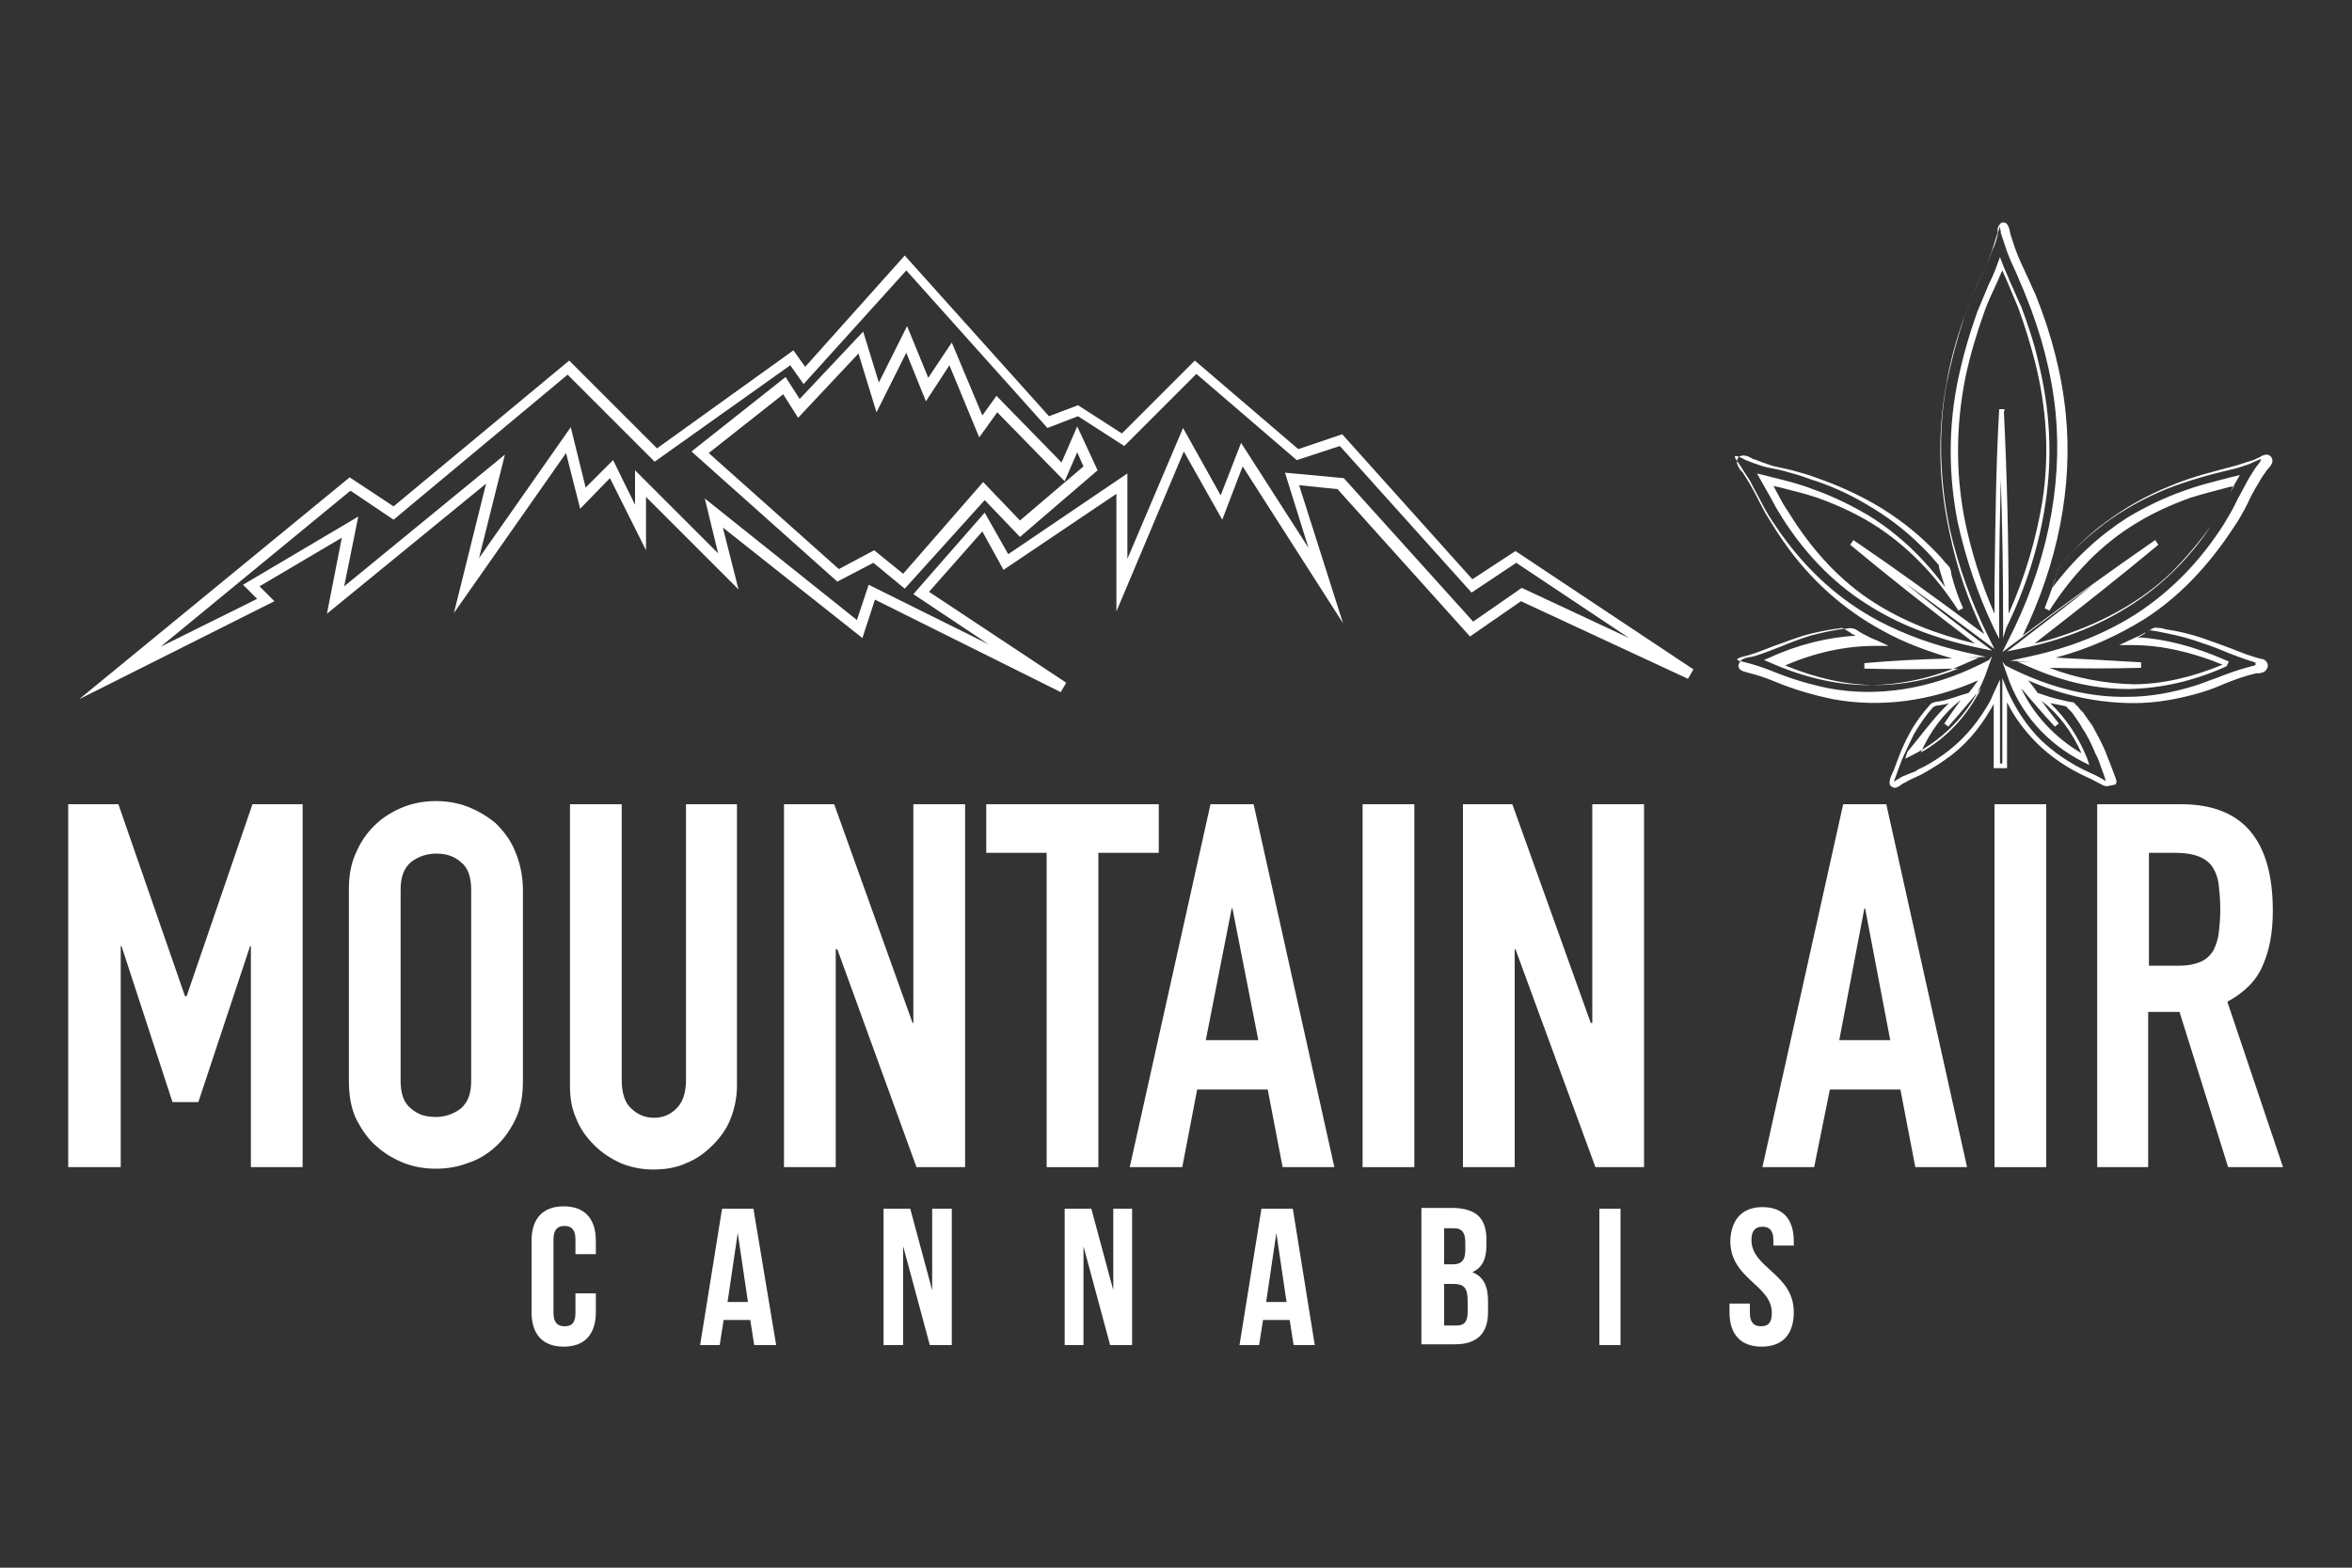
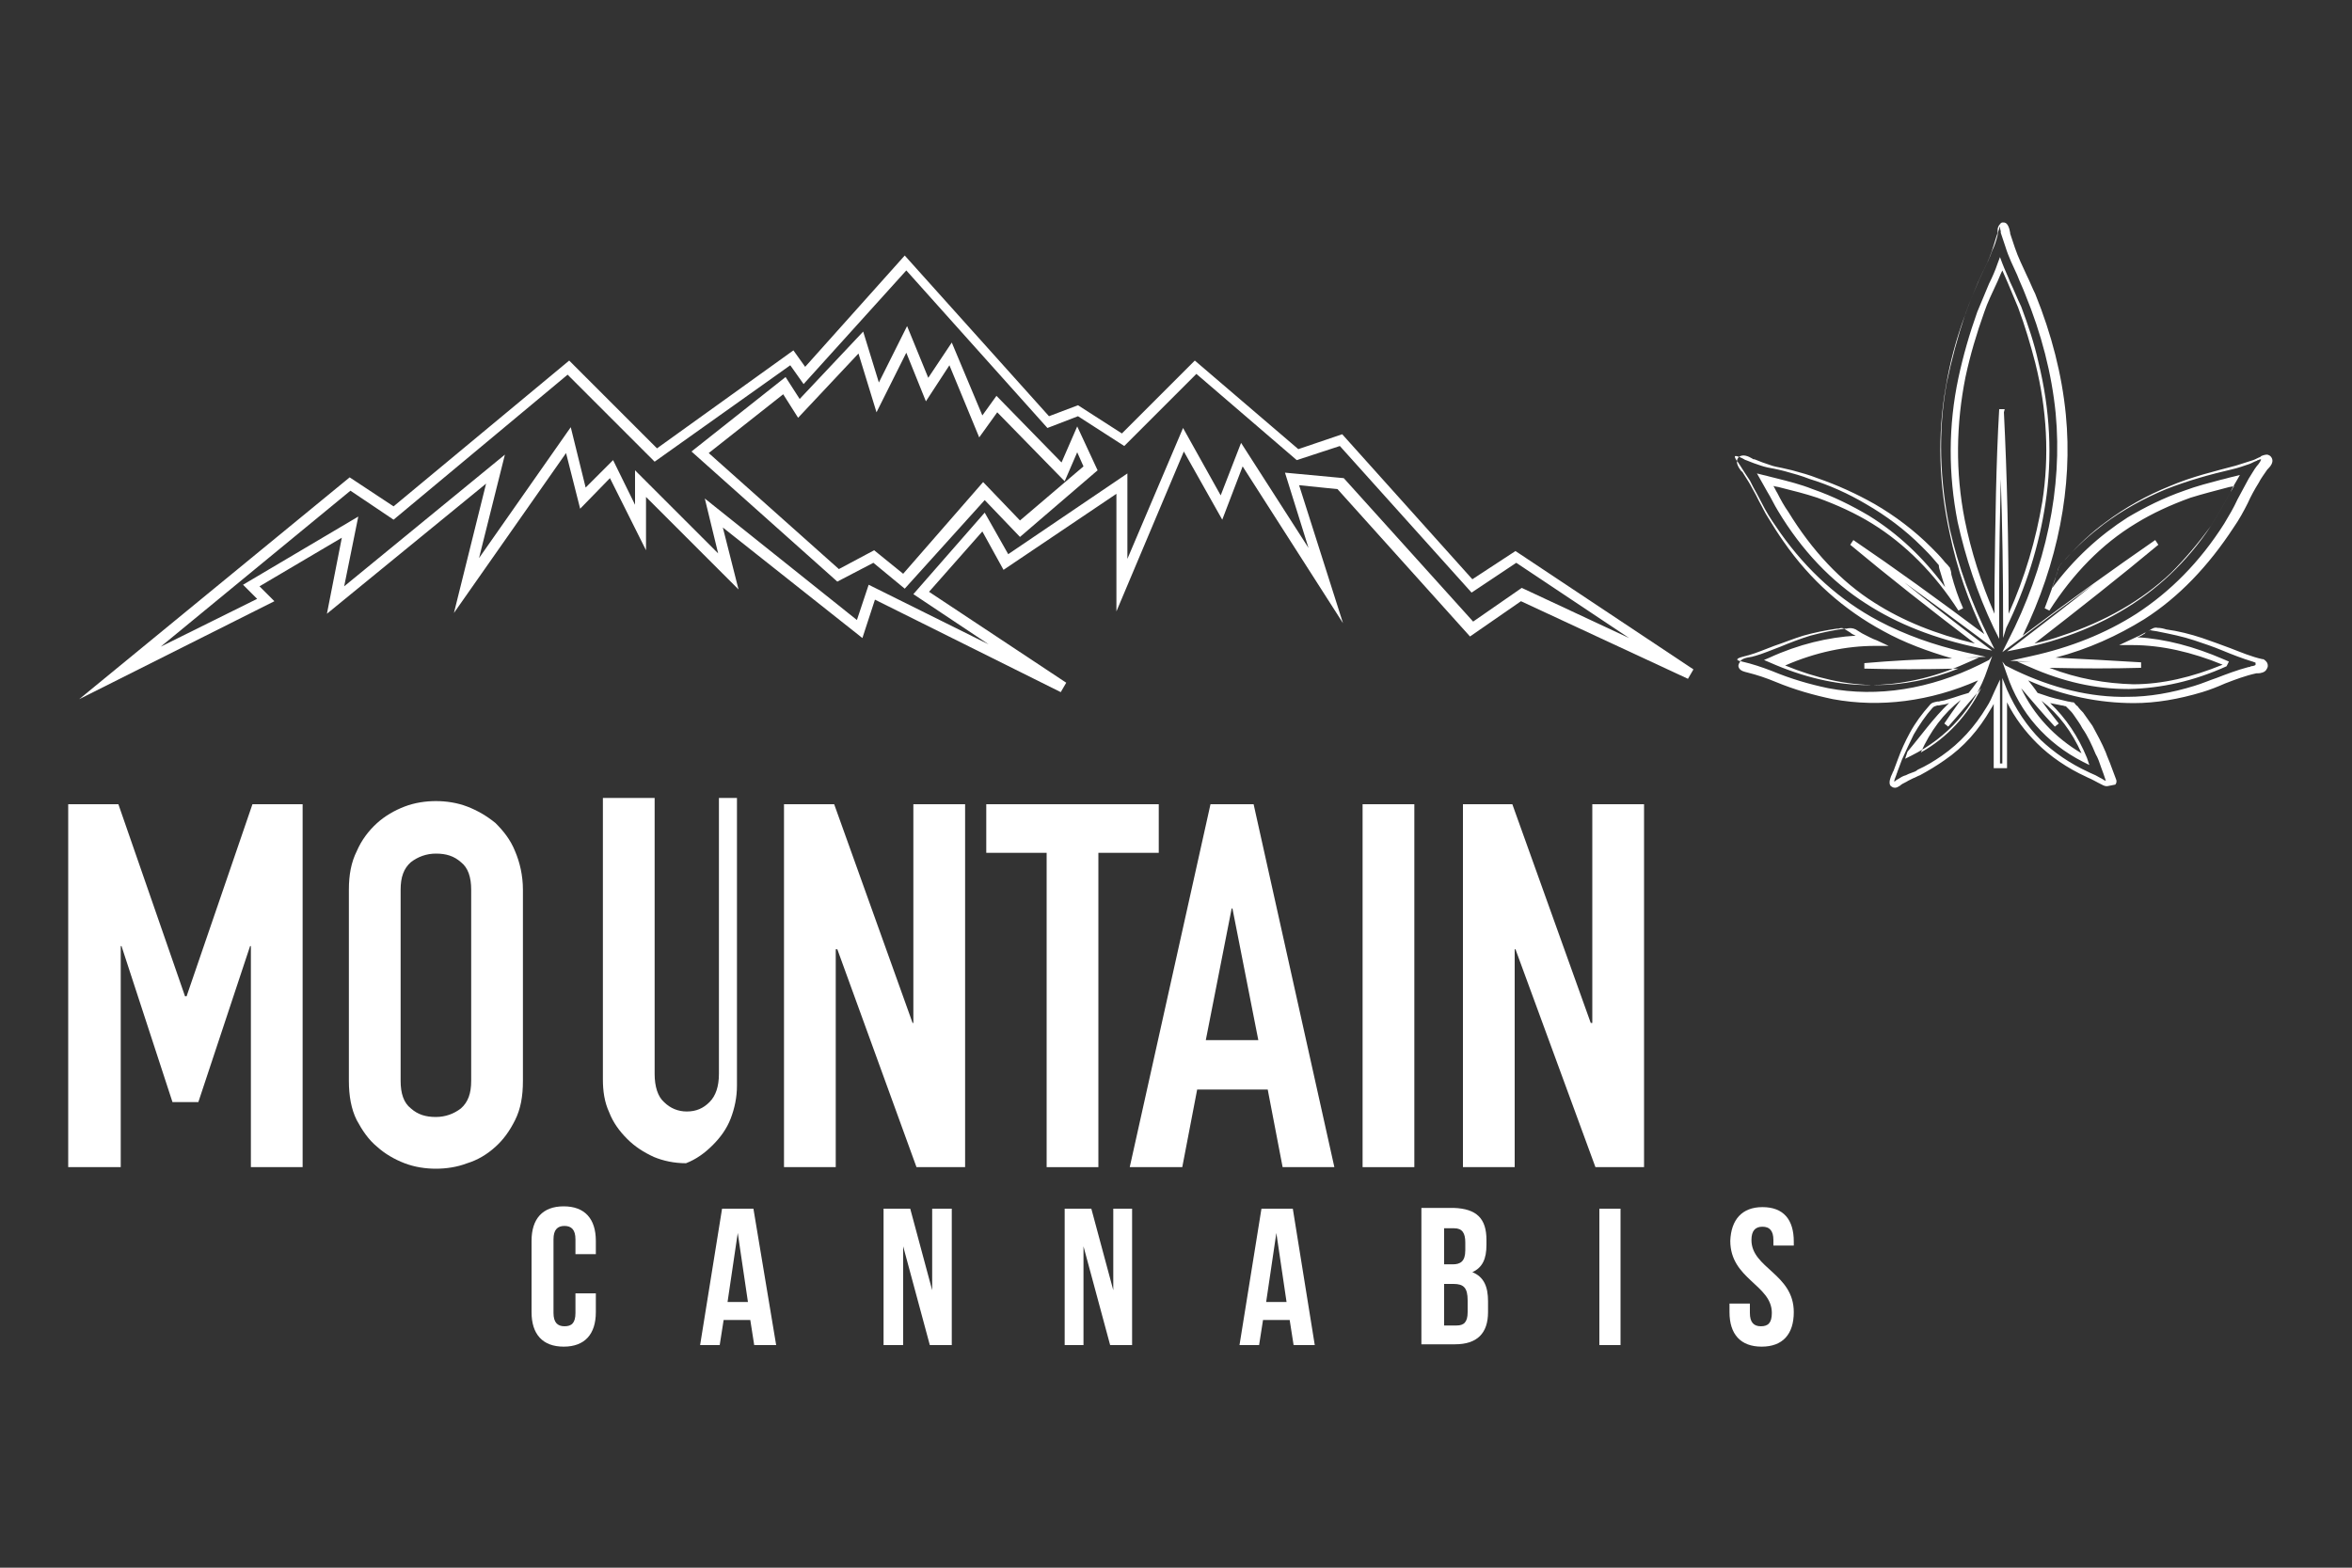
<svg xmlns="http://www.w3.org/2000/svg" version="1.1" id="Layer_2" x="0px" y="0px" viewBox="0 0 300 200" style="enable-background:new 0 0 300 200;" xml:space="preserve">
  <rect x="0" y="0" width="300" height="200" fill="#333333" stroke="none" />
  <style type="text/css"> .st0{fill:#FFFFFF;} </style>
  <g>
    <g>
      <path class="st0" d="M76,165.1v2.3c0,2.8-1.4,4.4-4.1,4.4c-2.7,0-4.1-1.6-4.1-4.4v-9.1c0-2.8,1.4-4.4,4.1-4.4 c2.7,0,4.1,1.6,4.1,4.4v1.7h-2.6v-1.9c0-1.2-0.5-1.7-1.4-1.7c-0.9,0-1.4,0.5-1.4,1.7v9.4c0,1.2,0.5,1.7,1.4,1.7 c0.9,0,1.4-0.4,1.4-1.7v-2.5H76z" />
    </g>
    <g>
      <path class="st0" d="M99,171.6h-2.8l-0.5-3.2h-3.4l-0.5,3.2h-2.5l2.8-17.4h4L99,171.6z M92.8,166.1h2.6l-1.3-8.8L92.8,166.1z" />
    </g>
    <g>
      <polygon class="st0" points="115.2,159 115.2,171.6 112.7,171.6 112.7,154.2 116.1,154.2 118.9,164.6 118.9,154.2 121.4,154.2 121.4,171.6 118.6,171.6 " />
    </g>
    <g>
      <polygon class="st0" points="138.2,159 138.2,171.6 135.8,171.6 135.8,154.2 139.2,154.2 142,164.6 142,154.2 144.4,154.2 144.4,171.6 141.6,171.6 " />
    </g>
    <g>
      <path class="st0" d="M167.7,171.6H165l-0.5-3.2h-3.4l-0.5,3.2h-2.5l2.8-17.4h4L167.7,171.6z M161.5,166.1h2.6l-1.3-8.8 L161.5,166.1z" />
    </g>
    <g>
      <path class="st0" d="M189.6,158.2v0.6c0,1.8-0.5,2.9-1.8,3.5c1.5,0.6,2,1.9,2,3.7v1.4c0,2.7-1.4,4.1-4.2,4.1h-4.3v-17.4h4.1 C188.4,154.2,189.6,155.5,189.6,158.2 M184.2,156.7v4.6h1.1c1,0,1.6-0.4,1.6-1.8v-1c0-1.2-0.4-1.8-1.4-1.8H184.2z M184.2,163.8 v5.3h1.6c0.9,0,1.4-0.4,1.4-1.7v-1.5c0-1.6-0.5-2.1-1.8-2.1H184.2z" />
    </g>
    <g>
      <rect x="204" y="154.2" class="st0" width="2.7" height="17.4" />
    </g>
    <g>
      <path class="st0" d="M224.8,154c2.7,0,4,1.6,4,4.4v0.5h-2.6v-0.7c0-1.2-0.5-1.7-1.4-1.7s-1.4,0.5-1.4,1.7c0,3.6,5.4,4.3,5.4,9.2 c0,2.8-1.4,4.4-4.1,4.4c-2.7,0-4.1-1.6-4.1-4.4v-1.1h2.6v1.2c0,1.2,0.5,1.7,1.4,1.7c0.9,0,1.4-0.4,1.4-1.7c0-3.6-5.3-4.3-5.3-9.2 C220.8,155.6,222.2,154,224.8,154" />
    </g>
    <g>
      <path class="st0" d="M268.7,100.3c-0.3,0-0.6-0.2-0.8-0.3c-0.1,0-0.1-0.1-0.2-0.1c-0.4-0.2-0.9-0.5-1.4-0.7l-0.2-0.1 c-2.4-1.1-4.6-2.6-6.3-4.3c-1.5-1.5-2.8-3.2-3.8-5.2V98h-1.7v-8.2c-0.1,0.2-0.2,0.4-0.4,0.7c-1.5,2.6-3.4,4.8-5.9,6.5 c-1,0.7-2,1.3-3.1,1.9c-0.3,0.1-0.6,0.3-0.9,0.4c-0.2,0.1-0.4,0.2-0.6,0.3c-0.3,0.2-0.6,0.3-0.9,0.5c0,0-0.1,0.1-0.1,0.1 c-0.2,0.1-0.4,0.3-0.7,0.3c-0.3,0-0.5-0.2-0.6-0.3c-0.2-0.4,0-1,0.3-1.6c0-0.1,0.1-0.2,0.1-0.2c0.1-0.3,0.2-0.5,0.3-0.8 c0.1-0.3,0.2-0.5,0.3-0.8c0.4-1.1,0.9-2.2,1.5-3.3c0.7-1.3,1.6-2.5,2.5-3.5c0.3-0.4,0.6-0.4,1-0.5l0.2,0c0.3-0.1,0.6-0.1,0.9-0.2 c0.7-0.2,1.3-0.4,1.9-0.6l1-0.3c0.4-0.5,0.8-1,1.2-1.6c-6.1,2.7-12.5,3.5-18.5,2.4c-2.4-0.5-4.9-1.2-7.3-2.2 c-1.2-0.5-2.4-0.9-3.6-1.2c-0.4-0.1-0.9-0.2-1.1-0.6c-0.1-0.2-0.1-0.4,0.1-0.7c0.2-0.5,0.9-0.6,1.5-0.7c0.1,0,0.3-0.1,0.4-0.1 c1.1-0.3,2.2-0.8,3.3-1.2c1.2-0.5,2.5-1,3.8-1.4c1.5-0.4,2.9-0.7,4.4-0.9l0.2,0c0.4-0.1,0.8-0.1,1.2,0.1c0.3,0.2,0.5,0.3,0.8,0.5 c0.6,0.3,1.3,0.7,1.9,0.9l1.5,0.7l-1.7,0c-3.7,0-7.6,0.8-11.5,2.5c3.9,1.6,7.8,2.5,11.6,2.5c3.4,0,7-0.7,10.5-2.1 c-4.5,0.1-8.3,0.1-12,0l0-0.7c3.4-0.3,7-0.5,11.2-0.6c-3.1-0.9-6.1-2-8.8-3.5c-5-2.7-9.3-6.5-12.7-11.4c-0.7-1-1.4-2.1-2-3.1 c-0.4-0.6-0.7-1.3-1.1-2c-0.3-0.6-0.6-1.2-0.9-1.7c-0.3-0.6-0.7-1.2-1.2-2c0-0.1-0.1-0.1-0.2-0.2c-0.3-0.4-0.9-1.2-0.3-1.8 c0.5-0.4,1.2-0.1,1.7,0.2c0.1,0.1,0.2,0.1,0.3,0.1c0.7,0.3,1.3,0.5,1.9,0.7c0.5,0.2,1.1,0.3,1.6,0.4c0.4,0.1,0.9,0.2,1.3,0.3 c1.1,0.3,2.2,0.6,3.2,1c2.6,0.9,5,2,7.3,3.3c2.6,1.5,5.1,3.4,7.2,5.5c0.6,0.6,1.1,1.1,1.6,1.7c0.2,0.3,0.5,0.5,0.7,0.8l0.1,0.1 c0.1,0.3,0.2,0.6,0.2,0.9c0.4,1.5,0.9,3,1.5,4.3l-0.6,0.3c-3-4.7-6.8-8.5-11-11.1c-2.1-1.3-4.5-2.4-7-3.3 c-1.5-0.5-3.1-0.9-4.7-1.3c-0.3-0.1-0.6-0.1-0.9-0.2c0.2,0.3,0.3,0.6,0.5,0.9c0.4,0.8,0.9,1.7,1.4,2.4c3,4.9,6.7,8.9,11,11.6 c3.6,2.3,7.8,4,12.8,5.2c-5.9-4.5-11.1-8.6-15.9-12.6l0.4-0.6c5.3,3.6,10.7,7.5,16.7,12c-2-4.1-3.5-8.4-4.4-12.8 c-1.4-6.3-1.6-12.6-0.5-18.8c0.5-3,1.3-6,2.4-9c0.5-1.4,1.1-2.9,1.7-4.3c0.2-0.4,0.4-0.9,0.6-1.3c0.4-0.8,0.8-1.6,1.1-2.5 c0.2-0.6,0.4-1.2,0.6-1.9c0.1-0.3,0.2-0.5,0.2-0.8c0-0.1,0-0.1,0-0.2c0-0.2,0.1-0.5,0.3-0.7c0.2-0.3,0.4-0.2,0.6-0.2 c0.4,0.1,0.6,0.7,0.7,1.3l0,0.1c0.2,0.6,0.4,1.2,0.6,1.8c0.4,1.2,1,2.4,1.5,3.5c0.4,0.8,0.7,1.6,1.1,2.4 c2.1,5.2,3.4,10.3,3.9,15.4c0.9,9.2-1,18.9-5.5,28.2c6.1-4.6,11.7-8.6,16.9-12.2l0.4,0.6c-4.8,4-10,8.1-15.8,12.6 c1.3-0.3,2.4-0.6,3.5-1c5.5-1.8,10.2-4.5,13.9-8c1.8-1.8,3.5-3.8,5.1-6c0.9-1.4,1.7-2.9,2.5-4.3c0.2-0.3,0.3-0.6,0.5-0.8 c-0.3,0.1-0.6,0.1-0.9,0.2c-1.5,0.4-3.1,0.8-4.7,1.3c-2.5,0.9-4.9,2-7,3.3c-4.3,2.6-8,6.4-11,11.1l-0.6-0.3 c0.4-1.1,0.8-2.1,1.2-3.3c0.2-0.5,0.3-1.1,0.5-1.6c0.1-0.5,0.5-0.9,0.8-1.2l0.2-0.2c1.6-1.8,3.3-3.4,5.1-4.7 c2.4-1.8,5.2-3.4,8.2-4.6c2.8-1.2,5.8-1.9,8.4-2.6c0.6-0.2,1.3-0.4,2.2-0.7c0.3-0.1,0.6-0.3,0.9-0.4l0.1-0.1 c0.2-0.1,0.5-0.2,0.8-0.2c0.4,0.1,0.5,0.3,0.6,0.5c0.2,0.5-0.2,1-0.5,1.3l-0.1,0.1c-0.4,0.6-0.8,1.1-1.1,1.7 c-0.5,0.8-1,1.7-1.4,2.6c-0.5,1-1.1,2.1-1.8,3.1c-3.2,4.9-7,8.9-11.4,11.7c-3.4,2.1-7.1,3.8-11.3,4.9c4,0.2,7.6,0.4,10.9,0.6 l0,0.7c-3.6,0.1-7.3,0.1-11.7,0c3.6,1.4,7.2,2,10.7,2.1c3.7,0,7.5-0.9,11.4-2.5c-3.9-1.6-7.8-2.5-11.5-2.5l-1.7,0l1.5-0.7 c0.7-0.3,1.5-0.7,2.2-1.1c0.1,0,0.1-0.1,0.2-0.1c0.3-0.2,0.6-0.4,1-0.3c0.4,0,0.8,0.1,1.1,0.2c1.5,0.2,3.1,0.6,4.6,1.1 c1.2,0.4,2.5,0.9,3.6,1.3c1.3,0.5,2.7,1.1,4.1,1.4h0c0,0,0,0,0,0l0.1,0l0,0c0.2,0.1,0.4,0.3,0.5,0.5c0.1,0.3,0.1,0.5-0.1,0.8 c-0.2,0.4-0.8,0.5-1.1,0.5c-0.1,0-0.2,0-0.2,0c-1.4,0.3-2.7,0.8-4,1.3c-0.9,0.4-1.9,0.8-2.9,1.1c-3,0.9-5.9,1.4-8.7,1.4 c-4.4,0-9-0.9-13.5-2.9c0.4,0.5,0.8,1,1.2,1.6l0.9,0.3c0.8,0.3,1.7,0.5,3,0.8c0.2,0,0.4,0.1,0.6,0.1l0.1,0l0.1,0.1 c0.1,0.1,0.2,0.3,0.4,0.4c0.2,0.3,0.5,0.6,0.7,0.8c0.4,0.6,0.8,1.1,1.2,1.7c0.6,1.1,1.2,2.2,1.7,3.4c0.2,0.6,0.5,1.2,0.7,1.8 c0.2,0.5,0.4,1.1,0.6,1.6c0.1,0.2,0.1,0.5-0.1,0.7C269.2,100.2,268.9,100.3,268.7,100.3z M248.6,89.7c-0.1,0-0.2,0.1-0.3,0.1 c-0.3,0.1-0.6,0.1-1,0.2l-0.2,0c-0.3,0.1-0.4,0.1-0.6,0.3c-0.9,1-1.7,2.2-2.4,3.4c-0.5,1-1,2.1-1.5,3.2c-0.1,0.3-0.2,0.5-0.3,0.8 c-0.1,0.3-0.2,0.5-0.3,0.8c0,0.1-0.1,0.2-0.1,0.3c-0.2,0.5-0.3,0.8-0.3,0.9c0.1,0,0.2-0.1,0.3-0.2c0.1,0,0.1-0.1,0.2-0.1 c0.3-0.2,0.6-0.4,1-0.5c0.2-0.1,0.4-0.2,0.7-0.3c0.3-0.1,0.6-0.2,0.8-0.4c1.1-0.5,2.1-1.1,3.1-1.8c2.3-1.6,4.2-3.7,5.7-6.2 c0.4-0.6,0.7-1.3,1-2l0.7-1.5v10.7h0.3V86.5L256,88c1.1,2.5,2.6,4.7,4.3,6.4c1.7,1.6,3.7,3,6.1,4.1l0.2,0.1 c0.5,0.2,0.9,0.4,1.4,0.7c0.1,0,0.1,0.1,0.2,0.1c0.1,0.1,0.3,0.2,0.4,0.2c-0.2-0.6-0.4-1.2-0.6-1.7c-0.2-0.6-0.4-1.2-0.7-1.7 c-0.5-1.2-1-2.3-1.7-3.3c-0.3-0.6-0.7-1.1-1.1-1.7c-0.2-0.3-0.4-0.5-0.7-0.8c-0.1-0.1-0.2-0.2-0.3-0.3c-0.2,0-0.3-0.1-0.5-0.1 c-0.5-0.1-1-0.2-1.5-0.3c2,1.9,3.6,4.3,4.7,7l0.3,0.9l-0.8-0.4c-4.7-2.4-8.1-6.3-9.7-11.1l-0.6-1.7l0.4,0.5l1.2,0.6 c4.8,2.3,9.7,3.5,14.4,3.4c2.7,0,5.6-0.5,8.5-1.4c1-0.3,1.9-0.7,2.8-1c1.3-0.5,2.6-1,4.1-1.4c0.1,0,0.2,0,0.3-0.1 c0.2,0,0.6-0.1,0.6-0.2c0-0.1,0-0.1,0-0.2c0,0,0-0.1-0.1-0.1l0,0c-0.1,0-0.2-0.1-0.3-0.1l0,0l0,0l0,0c-1.3-0.4-2.6-0.9-3.8-1.4 c-1.2-0.5-2.4-0.9-3.6-1.3c-1.5-0.5-3-0.8-4.5-1.1c-0.4-0.1-0.7-0.1-1.1-0.2c-0.1,0-0.3,0.1-0.5,0.2c-0.1,0.1-0.2,0.1-0.2,0.2 c-0.3,0.2-0.6,0.4-1,0.5c3.6,0.2,7.3,1.2,11,2.8l0.7,0.3L284,85c-4.2,1.9-8.3,2.8-12.4,2.9c-0.1,0-0.1,0-0.2,0 c-4.1,0-8.2-0.9-12.5-2.8l-1.6-0.7l1.7,0c0.4,0,0.7,0,1.1,0c-0.3,0-0.6,0-1,0l-2.7-0.1l2.7-0.6c5-1.1,9.5-2.9,13.4-5.4 c4.3-2.8,8.1-6.6,11.2-11.5c0.6-1,1.2-2,1.7-3.1c0.5-0.9,0.9-1.7,1.4-2.6c0.4-0.6,0.7-1.2,1.1-1.7l0.1-0.1 c0.3-0.4,0.4-0.6,0.4-0.7c0,0,0,0,0,0c0,0,0,0-0.1,0c-0.1,0-0.2,0.1-0.3,0.1c-0.1,0-0.1,0.1-0.2,0.1c-0.3,0.1-0.6,0.3-0.9,0.4 c-0.6,0.2-1.4,0.5-2.3,0.7c-2.6,0.6-5.5,1.4-8.3,2.5c-2.9,1.2-5.6,2.7-8,4.5c-1.7,1.3-3.4,2.8-5,4.6l-0.2,0.2 c-0.3,0.3-0.5,0.6-0.6,0.9c-0.1,0.5-0.3,1.1-0.5,1.6c-0.1,0.3-0.2,0.6-0.3,0.9c2.8-3.8,6.1-6.8,9.7-9.1c2.2-1.3,4.6-2.5,7.2-3.4 c1.6-0.6,3.2-1,4.7-1.4c0.5-0.1,1.1-0.3,1.6-0.4l0.8-0.2l-0.4,0.7c-0.3,0.5-0.6,1-0.8,1.5c-0.8,1.4-1.6,2.9-2.5,4.3 c-1.5,2.3-3.3,4.4-5.2,6.2c-3.8,3.6-8.6,6.4-14.2,8.2c-1.5,0.5-3.1,0.9-5.1,1.3l-1.5,0.3l1.2-0.9c3.5-2.7,6.8-5.2,9.9-7.7 c-3.3,2.4-6.8,5-10.5,7.8l-1.2,0.9l0.7-1.4c4.9-9.5,7-19.6,6.1-29.1c-0.5-5-1.8-10.1-3.9-15.2c-0.3-0.8-0.7-1.6-1-2.4 c-0.5-1.1-1.1-2.3-1.5-3.6c-0.2-0.6-0.4-1.2-0.6-1.8c0,0,0-0.1,0-0.2c-0.1-0.3-0.1-0.5-0.2-0.6c0,0.1,0,0.1,0,0.1 c0,0.1,0,0.2,0,0.2c-0.1,0.3-0.2,0.5-0.2,0.8c-0.2,0.8-0.4,1.4-0.7,2c-0.3,0.9-0.7,1.7-1.1,2.5c-0.2,0.4-0.4,0.9-0.6,1.3 c-0.6,1.4-1.2,2.8-1.7,4.2c-1,3-1.8,6-2.4,8.9c-1.1,6.1-0.9,12.3,0.4,18.6c1.1,4.8,2.8,9.5,5,13.9l0.7,1.4l-1.2-0.9 c-3.6-2.7-7-5.2-10.3-7.6c3.1,2.5,6.4,5.1,10,7.8l1.2,0.9l-1.5-0.3c-5.8-1.2-10.6-3.1-14.6-5.7c-4.4-2.8-8.2-6.8-11.2-11.8 c-0.5-0.8-0.9-1.7-1.4-2.5c-0.3-0.5-0.6-1.1-0.9-1.6l-0.4-0.7l0.8,0.2c0.5,0.1,1.1,0.3,1.6,0.4c1.6,0.4,3.2,0.8,4.7,1.4 c2.6,0.9,5,2.1,7.2,3.4c3.7,2.3,6.9,5.3,9.7,9.1c-0.2-0.6-0.4-1.2-0.6-1.9c-0.1-0.3-0.2-0.6-0.2-0.9c-0.2-0.2-0.4-0.5-0.6-0.7 c-0.5-0.6-1-1.1-1.6-1.7c-2.1-2.1-4.5-3.9-7.1-5.4c-2.2-1.3-4.6-2.4-7.2-3.2c-1-0.4-2.1-0.7-3.2-1c-0.4-0.1-0.8-0.2-1.3-0.3 c-0.6-0.1-1.1-0.2-1.7-0.4c-0.6-0.2-1.2-0.4-1.9-0.7c-0.1,0-0.2-0.1-0.4-0.2c-0.2-0.1-0.8-0.4-1-0.3c-0.1,0.1,0.2,0.6,0.4,0.8 c0.1,0.1,0.1,0.2,0.2,0.3c0.5,0.8,0.9,1.4,1.3,2c0.3,0.6,0.6,1.2,0.9,1.7c0.3,0.6,0.7,1.3,1,1.9c0.6,1.1,1.3,2.1,2,3.1 c3.4,4.8,7.6,8.6,12.5,11.2c3.4,1.8,7.1,3.1,11,4l2.7,0.6l-2.7,0.1c-0.4,0-0.8,0-1.3,0c0.5,0,0.9,0,1.4,0l1.7,0l-1.6,0.7 c-4.2,1.9-8.4,2.8-12.5,2.8c-4.1,0-8.3-1-12.6-2.9l-0.7-0.3l0.7-0.3c3.7-1.7,7.5-2.6,11-2.8c-0.2-0.1-0.5-0.2-0.7-0.4 c-0.3-0.2-0.5-0.3-0.8-0.5c-0.2-0.1-0.4-0.1-0.7,0l-0.2,0c-1.4,0.2-2.9,0.5-4.3,0.9c-1.3,0.4-2.5,0.9-3.7,1.3 c-1.1,0.4-2.2,0.9-3.3,1.2c-0.1,0-0.3,0.1-0.4,0.1c-0.3,0.1-0.9,0.2-1,0.4c0,0.1,0,0.1,0,0.1c0,0,0.1,0.1,0.6,0.2 c1.3,0.3,2.5,0.7,3.8,1.2c2.4,1,4.8,1.7,7.2,2.2c6.3,1.2,13,0.1,19.3-3l1.2-0.6l0.4-0.5l-0.6,1.7c-1.6,4.8-5.1,8.7-9.7,11 l-0.8,0.4l0.3-0.9C245,93.9,246.6,91.6,248.6,89.7z M257.8,87.8c1.6,3.4,4.3,6.3,7.7,8.3c-1.2-2.7-2.9-5-5.1-6.7 c0.7,1,1.4,1.9,2.2,2.9l-0.5,0.4C260.5,91,259.1,89.3,257.8,87.8z M250.1,89.3c-2.2,1.7-3.9,4-5.1,6.7c3.4-1.9,6-4.8,7.7-8.2 c-1.3,1.5-2.7,3.2-4.2,4.9l-0.5-0.4C248.6,91.4,249.3,90.4,250.1,89.3z M255.5,81.4l0-1.5c0-6.7-0.1-12.9-0.3-18.8 c-0.1,4.3-0.2,9-0.2,14c0,1.6,0,3.2,0,4.9l0,1.5l-0.7-1.4c-2.1-4.4-3.6-9-4.6-13.5c-1.2-6.1-1.2-12.3,0.1-18.4 c0.6-2.8,1.4-5.6,2.4-8.4c0.5-1.2,1-2.4,1.5-3.6c0.4-0.8,0.8-1.7,1.1-2.6l0.3-0.8l0.3,0.8c0.3,0.8,0.7,1.6,1,2.4 c0.5,1,0.9,2.1,1.4,3.1c0.9,2.4,1.7,4.8,2.2,7.1c1.5,6.1,1.8,12.1,0.9,18c-0.8,5.4-2.5,10.8-5,15.9L255.5,81.4z M255.6,52.6 c0.4,8,0.6,16.4,0.6,25.7c2.1-4.7,3.5-9.5,4.3-14.3c0.9-5.8,0.6-11.7-0.9-17.7c-0.6-2.3-1.3-4.7-2.2-7.1c-0.4-1-0.9-2.1-1.3-3.1 c-0.2-0.5-0.5-1.1-0.7-1.6c-0.3,0.6-0.5,1.2-0.8,1.8c-0.5,1.1-1.1,2.3-1.5,3.5c-1,2.8-1.8,5.5-2.4,8.3c-1.2,6-1.3,12.1-0.1,18.2 c0.8,4,2.1,8.1,3.8,12c0-1.1,0-2.2,0-3.3c0.1-8.5,0.2-16,0.6-22.8h0.7L255.6,52.6z" />
    </g>
    <g>
      <polygon class="st0" points="8.7,148.9 8.7,102.6 15.1,102.6 23.6,127.1 23.8,127.1 32.2,102.6 38.6,102.6 38.6,148.9 32,148.9 32,120.7 31.9,120.7 25.3,140.6 22,140.6 15.5,120.7 15.4,120.7 15.4,148.9 " />
    </g>
    <g>
      <path class="st0" d="M44.5,113.5c0-1.9,0.3-3.5,1-4.9c0.6-1.4,1.5-2.6,2.6-3.6c1-0.9,2.2-1.6,3.5-2.1c1.3-0.5,2.7-0.7,4-0.7 c1.3,0,2.7,0.2,4,0.7c1.3,0.5,2.5,1.2,3.6,2.1c1,1,1.9,2.1,2.5,3.6c0.6,1.4,1,3.1,1,4.9v24.4c0,2-0.3,3.6-1,5 c-0.7,1.4-1.5,2.5-2.5,3.4c-1.1,1-2.3,1.7-3.6,2.1c-1.3,0.5-2.7,0.7-4,0.7c-1.3,0-2.7-0.2-4-0.7c-1.3-0.5-2.5-1.2-3.5-2.1 c-1.1-0.9-1.9-2.1-2.6-3.4c-0.7-1.4-1-3.1-1-5L44.5,113.5z M51.1,137.9c0,1.6,0.4,2.8,1.3,3.5c0.9,0.8,1.9,1.1,3.2,1.1 c1.2,0,2.3-0.4,3.2-1.1c0.9-0.8,1.3-1.9,1.3-3.5v-24.4c0-1.6-0.4-2.8-1.3-3.5c-0.9-0.8-1.9-1.1-3.2-1.1c-1.2,0-2.3,0.4-3.2,1.1 c-0.9,0.8-1.3,1.9-1.3,3.5V137.9z" />
    </g>
    <g>
-       <path class="st0" d="M94,102.6v35.9c0,1.5-0.3,2.9-0.8,4.2c-0.5,1.3-1.3,2.4-2.3,3.4c-1,1-2.1,1.8-3.4,2.3 c-1.3,0.6-2.7,0.8-4.2,0.8c-1.5,0-2.9-0.3-4.1-0.8c-1.3-0.6-2.4-1.3-3.4-2.3c-1-1-1.8-2.1-2.3-3.4c-0.6-1.3-0.8-2.7-0.8-4.2v-35.9 h6.6v35.2c0,1.6,0.4,2.9,1.2,3.6c0.8,0.8,1.8,1.2,2.9,1.2c1.2,0,2.1-0.4,2.9-1.2c0.8-0.8,1.2-2,1.2-3.6v-35.2H94z" />
+       <path class="st0" d="M94,102.6v35.9c0,1.5-0.3,2.9-0.8,4.2c-0.5,1.3-1.3,2.4-2.3,3.4c-1,1-2.1,1.8-3.4,2.3 c-1.5,0-2.9-0.3-4.1-0.8c-1.3-0.6-2.4-1.3-3.4-2.3c-1-1-1.8-2.1-2.3-3.4c-0.6-1.3-0.8-2.7-0.8-4.2v-35.9 h6.6v35.2c0,1.6,0.4,2.9,1.2,3.6c0.8,0.8,1.8,1.2,2.9,1.2c1.2,0,2.1-0.4,2.9-1.2c0.8-0.8,1.2-2,1.2-3.6v-35.2H94z" />
    </g>
    <g>
      <polygon class="st0" points="100,148.9 100,102.6 106.4,102.6 116.4,130.5 116.5,130.5 116.5,102.6 123.1,102.6 123.1,148.9 116.9,148.9 106.8,121.1 106.6,121.1 106.6,148.9 " />
    </g>
    <g>
      <polygon class="st0" points="133.5,148.9 133.5,108.8 125.8,108.8 125.8,102.6 147.8,102.6 147.8,108.8 140.1,108.8 140.1,148.9 " />
    </g>
    <g>
      <path class="st0" d="M144.1,148.9l10.3-46.3h5.5l10.3,46.3h-6.6l-1.9-9.9h-9l-1.9,9.9H144.1z M160.5,132.7l-3.3-16.8h-0.1 l-3.3,16.8H160.5z" />
    </g>
    <g>
      <rect x="173.8" y="102.6" class="st0" width="6.6" height="46.3" />
    </g>
    <g>
      <polygon class="st0" points="186.6,148.9 186.6,102.6 192.9,102.6 202.9,130.5 203.1,130.5 203.1,102.6 209.7,102.6 209.7,148.9 203.5,148.9 193.3,121.1 193.2,121.1 193.2,148.9 " />
    </g>
    <g>
-       <path class="st0" d="M224.8,148.9l10.3-46.3h5.5l10.3,46.3h-6.6l-1.9-9.9h-9l-2,9.9H224.8z M241.1,132.7l-3.2-16.8h-0.1l-3.2,16.8 H241.1z" />
-     </g>
+       </g>
    <g>
-       <rect x="254.4" y="102.6" class="st0" width="6.6" height="46.3" />
-     </g>
+       </g>
    <g>
-       <path class="st0" d="M267.5,148.9v-46.3h10.7c7.8,0,11.7,4.5,11.7,13.6c0,2.7-0.4,5-1.3,7c-0.8,1.9-2.3,3.4-4.5,4.6l7.1,21.1h-7 l-6.2-19.8h-4v19.8H267.5z M274.1,108.8v14.4h3.8c1.2,0,2.1-0.2,2.8-0.5c0.7-0.3,1.2-0.8,1.6-1.4c0.3-0.6,0.6-1.4,0.7-2.2 c0.1-0.9,0.2-1.9,0.2-3.1c0-1.2-0.1-2.2-0.2-3.1c-0.1-0.9-0.4-1.7-0.8-2.3c-0.8-1.2-2.4-1.8-4.7-1.8H274.1z" />
-     </g>
+       </g>
    <g>
      <path class="st0" d="M10.1,89.2l34.5-28.3l5.6,3.7l22.4-18.6l11.2,11.2l17.4-12.5l1.5,2.1l12.7-14.2l18.4,20.5l3.7-1.4l5.6,3.6 l9.3-9.3l13.2,11.3l5.6-1.9l16.6,18.5l5.5-3.6l22.7,15.1l-0.7,1.2L194,76.7l-6.5,4.5l-16.9-18.8l-4.9-0.5l5.6,17.6l-12.8-20 l-2.6,6.8l-4.9-8.7l-8.6,20.4V63L128,72.7l-2.7-4.9l-6.8,7.7L136,87.1l-0.7,1.2l-23.7-11.8l-1.6,4.9L92.2,67.3l2,7.9L82.4,63.4 v6.8L77.8,61L74,64.9l-1.8-7.1L57.9,78.2L62,61.7L41.7,78.3l1.9-9.7l-10.5,6.2l1.9,1.9L10.1,89.2z M44.7,62.6L20.5,82.5l12.3-6.1 l-1.8-1.8l14.7-8.7l-1.8,8.9L64.4,58l-3.3,13.2l11.7-16.7l1.9,7.7l3.5-3.5l2.8,5.7V60l10.6,10.6l-1.7-7l19.4,15.5l1.5-4.5 l15.3,7.6l-9.6-6.4l9.1-10.4l3,5.3l15.2-10.3v10.9l7.1-16.7l4.8,8.6l2.6-6.7l8.6,13.4l-3-9.6l7.5,0.7l16.5,18.3l6.2-4.3l13.7,6.4 l-14.4-9.6l-5.7,3.8l-16.8-18.7l-5.5,1.8l-12.8-11l-9.2,9.2l-5.9-3.8l-3.9,1.5l-18-20.1L102.5,49l-1.7-2.4L83.5,58.9L72.4,47.8 L50.2,66.3L44.7,62.6z M115.4,75.1l-4-3.3l-4.6,2.4L88.2,57.6l12-9.5l1.8,2.8l8.1-8.6l2,6.5l3.6-7.2l2.7,6.6l3-4.5l3.9,9.3 l1.8-2.5l8.3,8.5l2-4.6l2.6,5.6l-9.9,8.5l-4.5-4.7L115.4,75.1z M111.5,70.2l3.7,3l10.2-11.7l4.7,4.9l8.1-6.9l-0.8-1.8l-1.6,3.7 l-8.6-8.8l-2.3,3.2l-3.8-9.2l-3,4.6l-2.5-6.2l-3.8,7.6l-2.3-7.5l-7.7,8.2l-1.9-3l-9.5,7.5L107,72.6L111.5,70.2z" />
    </g>
  </g>
</svg>